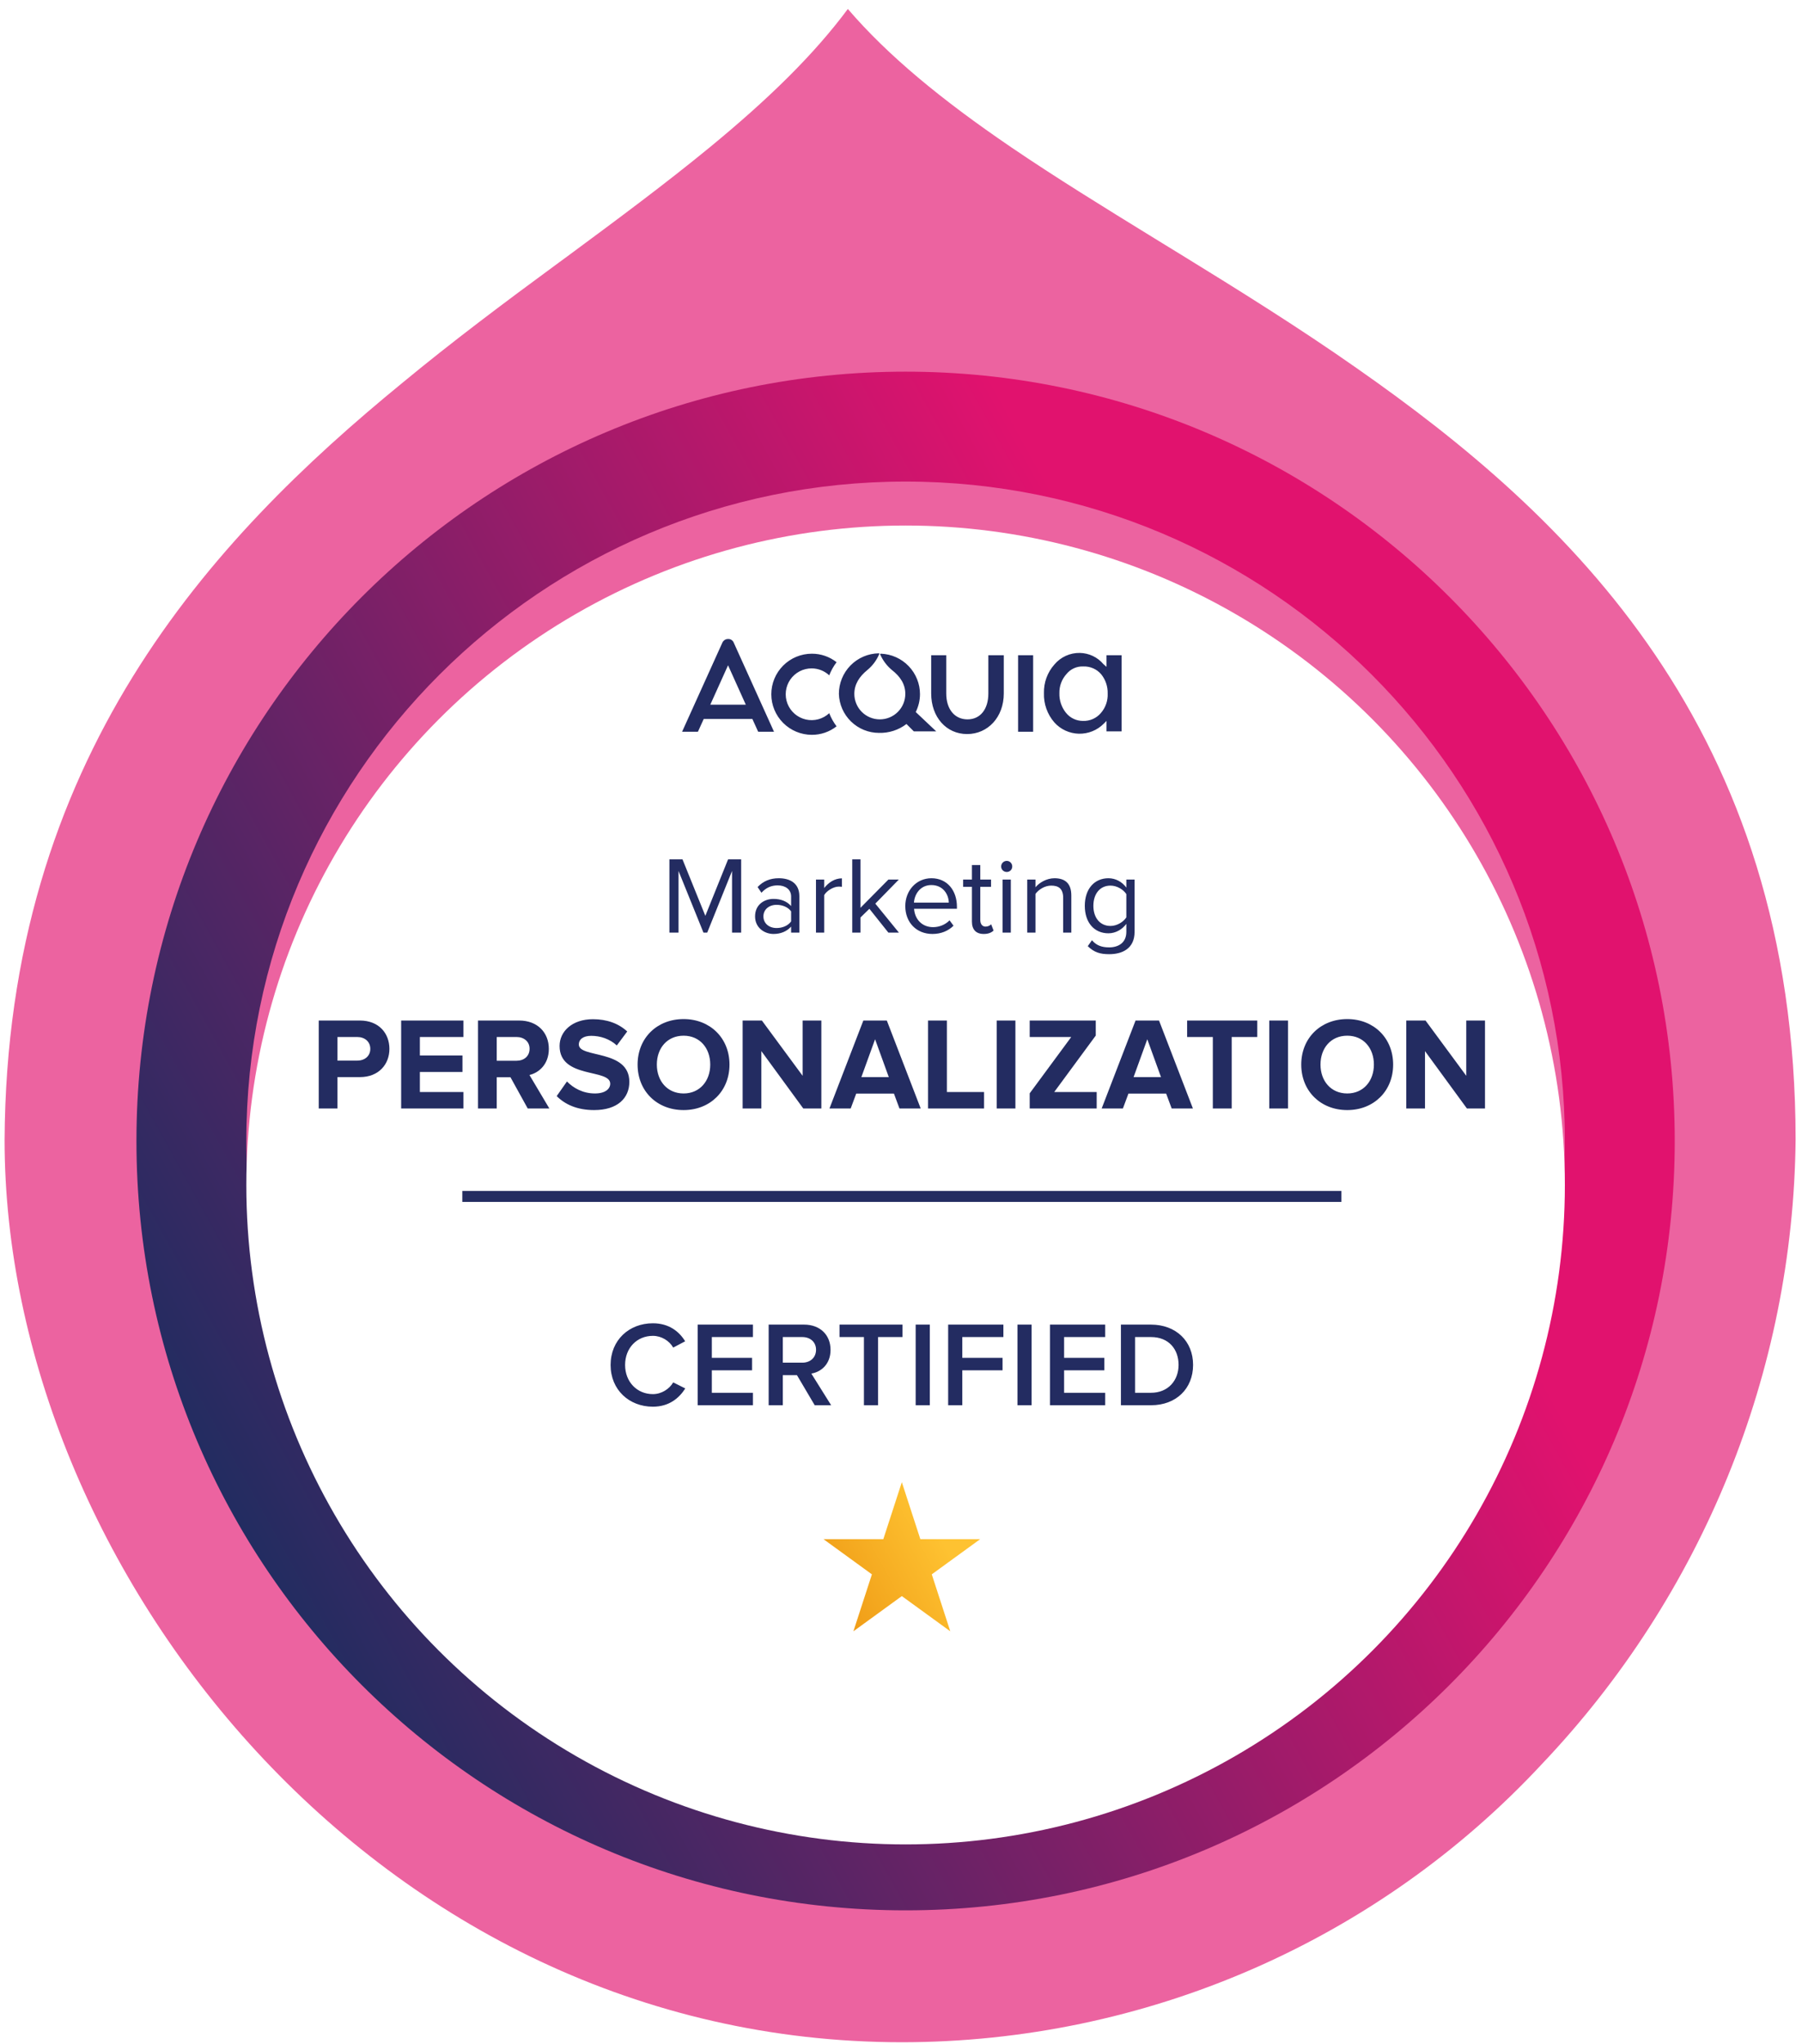
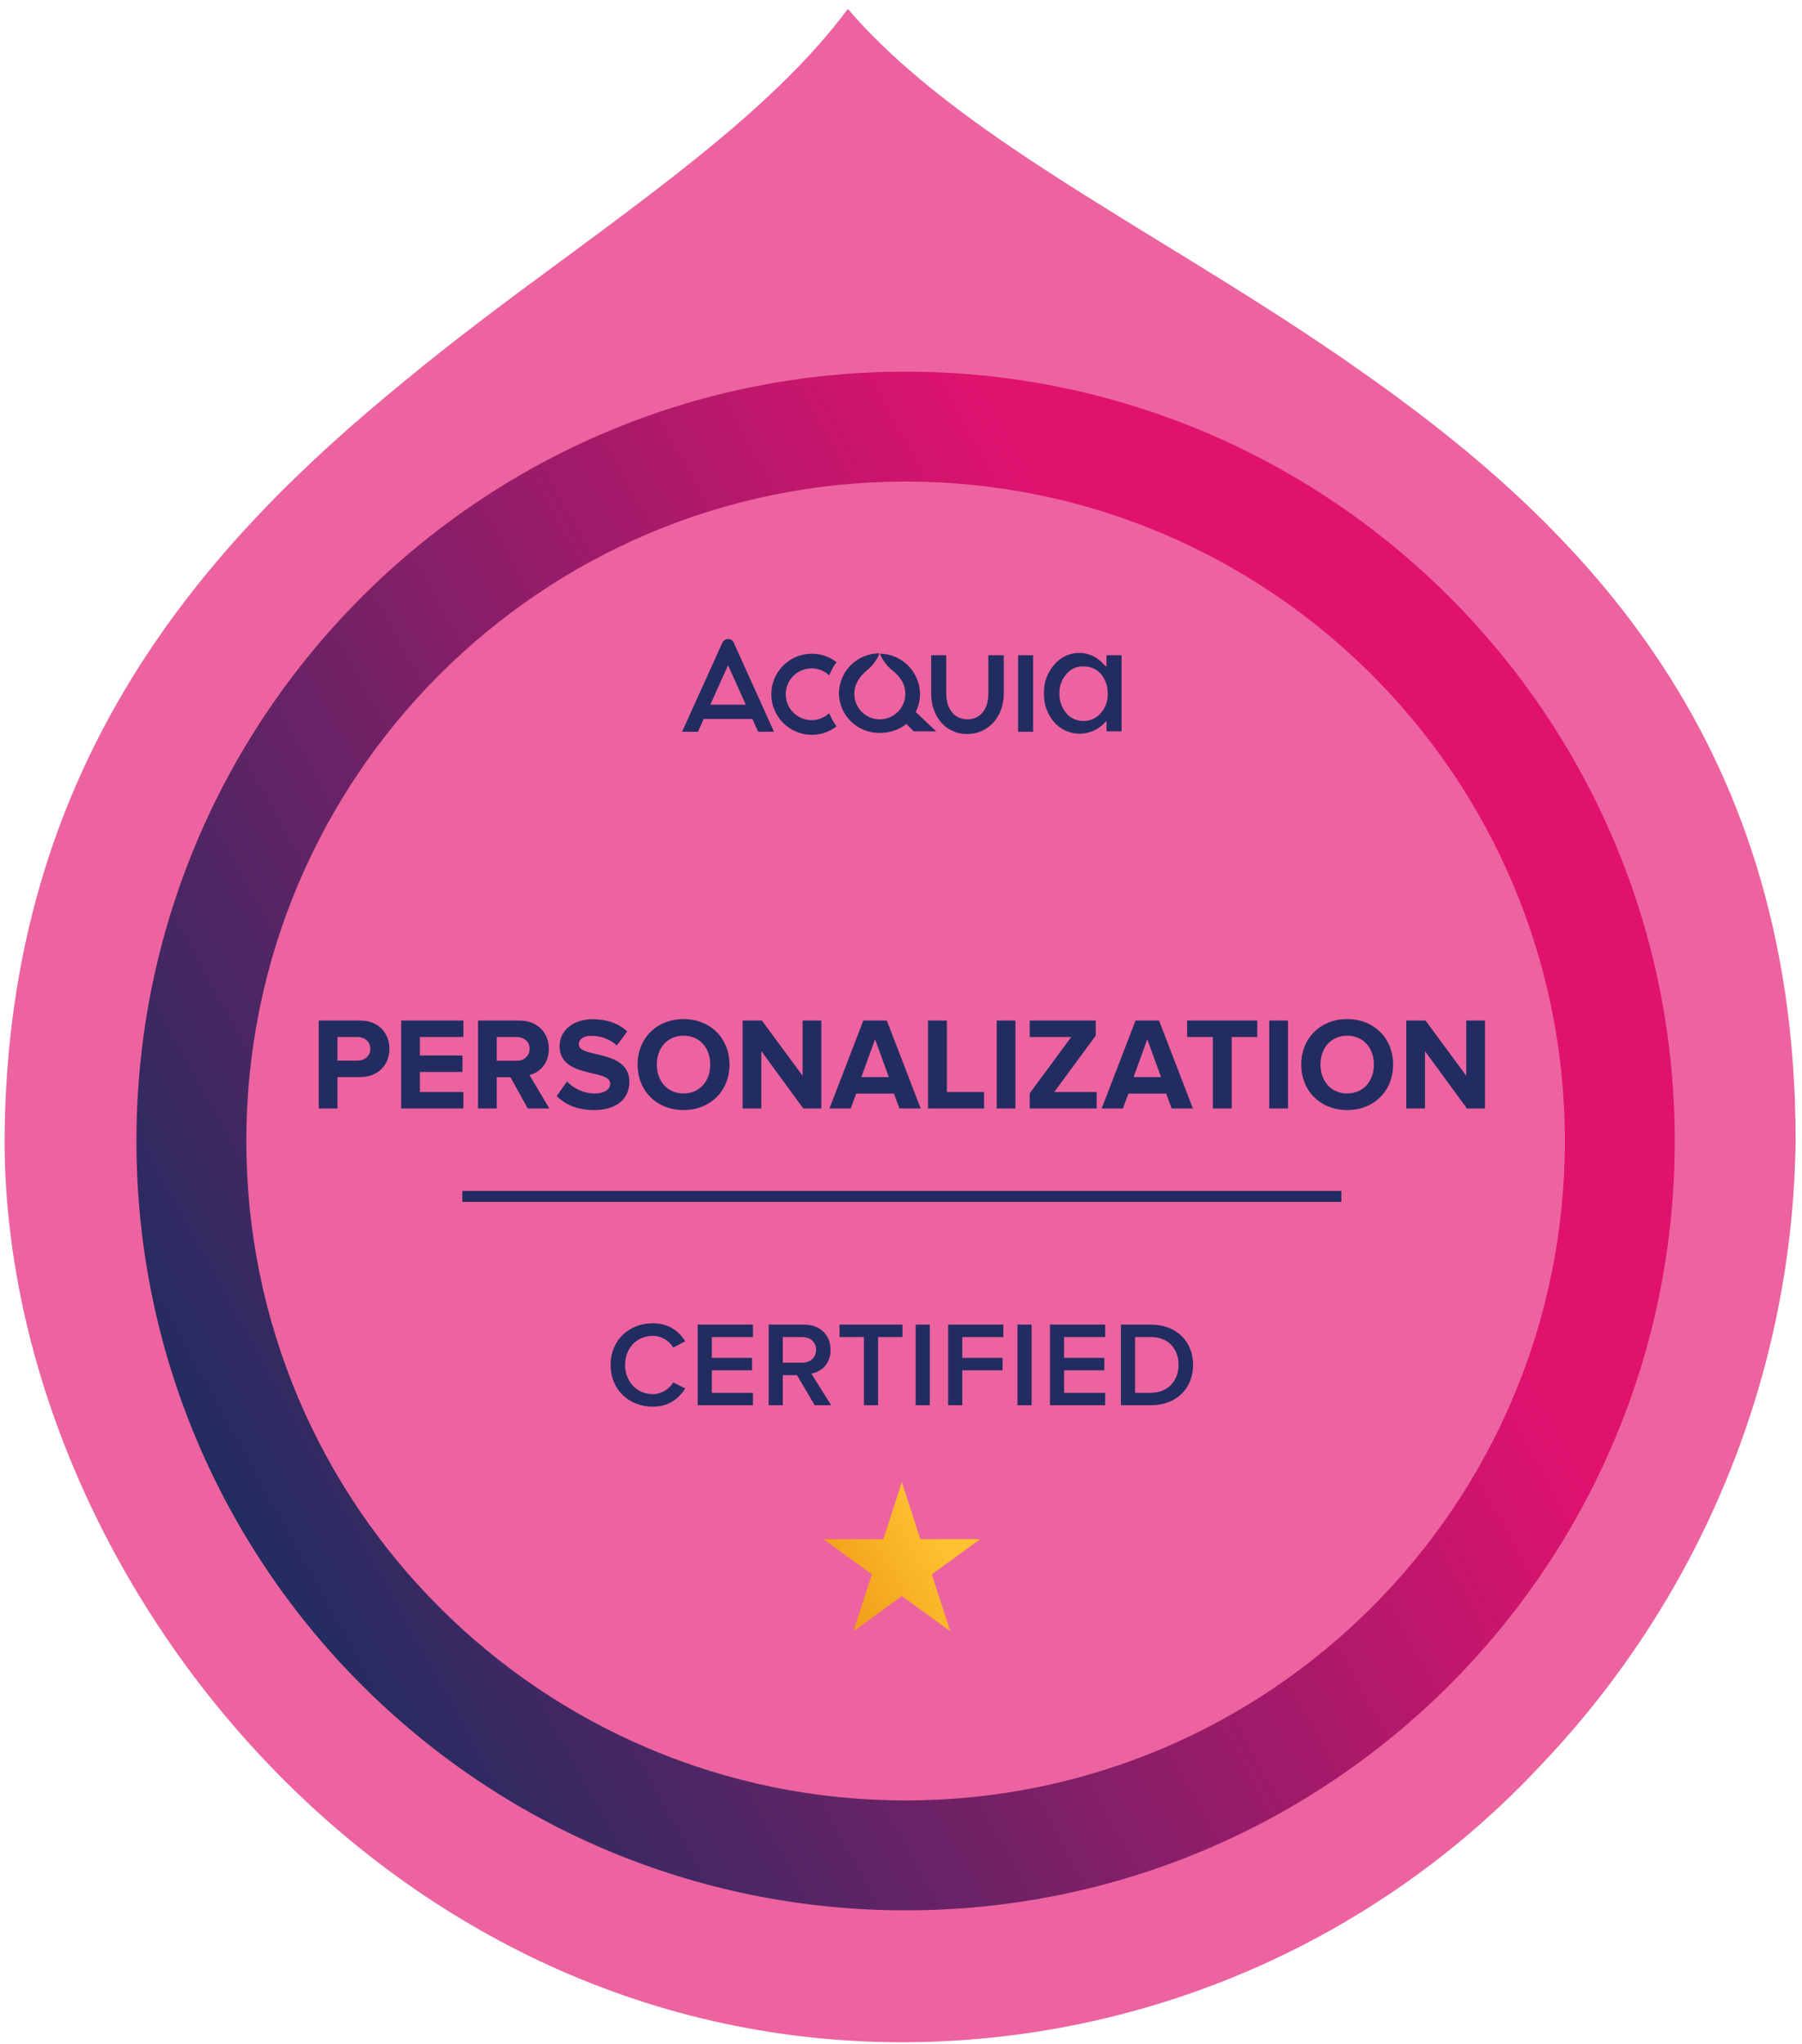
<svg xmlns="http://www.w3.org/2000/svg" width="164" height="186" viewBox="0 0 164 186" fill="none">
  <path fill-rule="evenodd" clip-rule="evenodd" d="M77.162 0.816C74.07 4.978 69.953 9 64.585 13.412L64.583 13.414C60.562 16.715 56.149 19.989 51.584 23.362L51.564 23.377L50.946 23.827C50.942 23.83 50.938 23.833 50.934 23.836C45.684 27.692 41.128 31.11 36.6 34.852L36.588 34.862L36.575 34.872C19.302 49.014 0.586 68.966 0.418 103.753C0.439 142.642 34.321 185.813 82.1 185.816C93.041 185.808 103.861 183.557 113.879 179.205C123.897 174.853 132.895 168.494 140.305 160.53L140.329 160.504L140.353 160.479C154.968 145.083 163.201 124.814 163.418 103.692C163.405 66.218 142.628 46.879 123.477 33.501L123.465 33.492C118.215 29.809 112.724 26.39 107.403 23.119L107.4 23.118L105.825 22.152C105.565 21.992 105.305 21.832 105.045 21.672C100.549 18.906 96.12 16.181 92.031 13.4C85.679 9.078 80.818 5.072 77.162 0.816Z" fill="#EC63A0" />
  <path fill-rule="evenodd" clip-rule="evenodd" d="M82.418 163.816C115.555 163.816 142.418 136.953 142.418 103.816C142.418 70.679 115.555 43.816 82.418 43.816C49.281 43.816 22.418 70.679 22.418 103.816C22.418 136.953 49.281 163.816 82.418 163.816ZM82.418 173.816C121.078 173.816 152.418 142.476 152.418 103.816C152.418 65.156 121.078 33.816 82.418 33.816C43.758 33.816 12.418 65.156 12.418 103.816C12.418 142.476 43.758 173.816 82.418 173.816Z" fill="url(#paint0_linear_158_19104)" />
  <g filter="url(#filter0_d_158_19104)">
-     <circle cx="82.418" cy="103.816" r="60" fill="white" />
-   </g>
+     </g>
  <path d="M73.887 60.814C74.475 60.82 75.039 61.045 75.468 61.446C75.635 61.019 75.859 60.617 76.136 60.251C75.495 59.748 74.702 59.475 73.887 59.478C72.908 59.478 71.969 59.867 71.277 60.559C70.585 61.251 70.196 62.19 70.196 63.169C70.196 64.147 70.585 65.086 71.277 65.778C71.969 66.47 72.908 66.859 73.887 66.859C74.702 66.862 75.495 66.59 76.136 66.086C75.859 65.72 75.635 65.318 75.468 64.891C75.187 65.153 74.846 65.343 74.474 65.443C74.102 65.543 73.712 65.55 73.337 65.464C72.962 65.378 72.613 65.201 72.322 64.95C72.031 64.698 71.806 64.379 71.667 64.02C71.528 63.661 71.479 63.274 71.524 62.892C71.569 62.51 71.707 62.144 71.926 61.828C72.145 61.512 72.439 61.254 72.78 61.077C73.122 60.9 73.502 60.81 73.887 60.814V60.814ZM66.26 58.142C66.147 58.141 66.036 58.174 65.942 58.237C65.848 58.3 65.775 58.389 65.733 58.494L62.077 66.578H63.518L64.045 65.418H68.474L69.001 66.578H70.442L66.787 58.494C66.749 58.386 66.677 58.294 66.582 58.23C66.487 58.167 66.374 58.136 66.26 58.142ZM64.643 64.118L66.26 60.532L67.876 64.118H64.643ZM92.656 66.578H94.026V59.619H92.656V66.578ZM83.728 63.169C83.729 62.214 83.359 61.296 82.697 60.608C82.035 59.919 81.132 59.514 80.178 59.478C80.108 59.478 80.073 59.513 80.108 59.548C80.348 60.091 80.709 60.572 81.162 60.954C81.936 61.552 82.392 62.255 82.392 63.133C82.392 63.438 82.332 63.74 82.216 64.021C82.099 64.303 81.928 64.558 81.713 64.774C81.498 64.989 81.242 65.16 80.96 65.277C80.679 65.393 80.377 65.453 80.073 65.453C79.768 65.453 79.466 65.393 79.185 65.277C78.904 65.16 78.648 64.989 78.432 64.774C78.217 64.558 78.046 64.303 77.93 64.021C77.813 63.74 77.753 63.438 77.753 63.133C77.753 62.255 78.21 61.552 78.948 60.954C79.406 60.575 79.767 60.094 80.002 59.548C80.038 59.478 80.038 59.443 79.967 59.443C79.001 59.461 78.08 59.858 77.403 60.548C76.726 61.239 76.347 62.167 76.347 63.133C76.374 64.085 76.772 64.987 77.454 65.65C78.137 66.313 79.051 66.684 80.002 66.683C80.902 66.707 81.783 66.422 82.498 65.875L83.166 66.543H85.204L83.341 64.785C83.592 64.283 83.724 63.73 83.728 63.169V63.169ZM100.704 59.619V60.673L100.423 60.427C100.159 60.115 99.831 59.862 99.461 59.686C99.091 59.511 98.689 59.416 98.279 59.408C97.838 59.399 97.401 59.489 97 59.672C96.598 59.854 96.243 60.124 95.96 60.462C95.324 61.177 94.985 62.107 95.01 63.063C94.977 64.042 95.316 64.996 95.96 65.734C96.241 66.048 96.584 66.3 96.967 66.476C97.35 66.652 97.765 66.748 98.186 66.758C98.608 66.767 99.026 66.691 99.417 66.533C99.808 66.376 100.162 66.139 100.458 65.84L100.704 65.594V66.543H102.075V59.619H100.704ZM100.177 64.891C99.978 65.121 99.729 65.304 99.449 65.426C99.169 65.548 98.865 65.605 98.56 65.594C98.264 65.595 97.97 65.53 97.703 65.402C97.435 65.274 97.199 65.087 97.014 64.856C96.606 64.349 96.394 63.713 96.416 63.063C96.401 62.429 96.627 61.814 97.049 61.341C97.233 61.109 97.469 60.925 97.737 60.803C98.006 60.681 98.3 60.624 98.596 60.638C98.9 60.627 99.204 60.684 99.484 60.806C99.764 60.927 100.013 61.11 100.212 61.341C100.615 61.836 100.827 62.46 100.81 63.098C100.84 63.755 100.613 64.398 100.177 64.891V64.891ZM89.949 63.098C89.949 64.539 89.211 65.453 88.051 65.453C86.891 65.453 86.118 64.539 86.118 63.098V59.619H84.747V63.098C84.747 65.242 86.118 66.789 88.016 66.789C89.914 66.789 91.355 65.242 91.355 63.098V59.619H89.949V63.098Z" fill="#232C61" />
-   <path d="M67.453 84.858V78.188H66.263L64.193 83.328L62.113 78.188H60.923V84.858H61.753V79.248L64.023 84.858H64.363L66.623 79.248V84.858H67.453ZM72.749 84.858V81.538C72.749 80.368 71.909 79.908 70.879 79.908C70.088 79.908 69.469 80.168 68.948 80.708L69.299 81.228C69.728 80.758 70.198 80.558 70.778 80.558C71.478 80.558 71.999 80.928 71.999 81.568V82.438C71.609 81.998 71.058 81.788 70.398 81.788C69.579 81.788 68.719 82.288 68.719 83.378C68.719 84.428 69.588 84.978 70.398 84.978C71.049 84.978 71.609 84.748 71.999 84.308V84.858H72.749ZM70.678 84.438C69.969 84.438 69.478 83.998 69.478 83.378C69.478 82.768 69.969 82.328 70.678 82.328C71.198 82.328 71.709 82.528 71.999 82.918V83.838C71.709 84.238 71.198 84.438 70.678 84.438ZM75.012 84.858V81.438C75.232 81.048 75.862 80.668 76.332 80.668C76.442 80.668 76.532 80.678 76.622 80.688V79.918C75.962 79.918 75.402 80.298 75.012 80.798V80.028H74.262V84.858H75.012ZM81.812 84.858L79.662 82.218L81.802 80.028H80.853L78.312 82.598V78.188H77.562V84.858H78.312V83.478L79.123 82.688L80.853 84.858H81.812ZM84.86 84.978C85.64 84.978 86.29 84.708 86.78 84.228L86.42 83.738C86.03 84.138 85.48 84.358 84.92 84.358C83.88 84.358 83.25 83.598 83.19 82.688H87.09V82.498C87.09 81.048 86.23 79.908 84.77 79.908C83.39 79.908 82.39 81.038 82.39 82.438C82.39 83.948 83.42 84.978 84.86 84.978ZM86.35 82.128H83.18C83.22 81.398 83.73 80.528 84.76 80.528C85.86 80.528 86.34 81.418 86.35 82.128ZM89.535 84.978C89.965 84.978 90.235 84.848 90.425 84.668L90.205 84.098C90.105 84.208 89.915 84.308 89.695 84.308C89.375 84.308 89.215 84.048 89.215 83.688V80.688H90.195V80.028H89.215V78.708H88.455V80.028H87.655V80.688H88.455V83.848C88.455 84.568 88.815 84.978 89.535 84.978ZM91.624 79.338C91.904 79.338 92.124 79.118 92.124 78.838C92.124 78.558 91.904 78.328 91.624 78.328C91.344 78.328 91.114 78.558 91.114 78.838C91.114 79.118 91.344 79.338 91.624 79.338ZM91.994 84.858V80.028H91.244V84.858H91.994ZM97.5 84.858V81.468C97.5 80.418 96.97 79.908 95.97 79.908C95.24 79.908 94.58 80.318 94.24 80.728V80.028H93.49V84.858H94.24V81.328C94.53 80.938 95.08 80.578 95.67 80.578C96.32 80.578 96.76 80.838 96.76 81.698V84.858H97.5ZM100.948 86.818C102.128 86.818 103.258 86.318 103.258 84.788V80.028H102.508V80.758C102.118 80.228 101.528 79.908 100.878 79.908C99.608 79.908 98.728 80.868 98.728 82.418C98.728 83.978 99.618 84.918 100.878 84.918C101.558 84.918 102.148 84.548 102.508 84.058V84.788C102.508 85.808 101.748 86.198 100.948 86.198C100.258 86.198 99.778 86.018 99.378 85.548L98.998 86.088C99.578 86.658 100.138 86.818 100.948 86.818ZM101.068 84.248C100.088 84.248 99.508 83.478 99.508 82.418C99.508 81.348 100.088 80.578 101.068 80.578C101.658 80.578 102.238 80.938 102.508 81.348V83.468C102.238 83.888 101.658 84.248 101.068 84.248Z" fill="#232C61" />
-   <path d="M30.713 100.858V98.002H32.753C34.481 98.002 35.441 96.826 35.441 95.434C35.441 94.03 34.493 92.854 32.753 92.854H29.009V100.858H30.713ZM32.513 96.502H30.713V94.354H32.513C33.185 94.354 33.701 94.762 33.701 95.434C33.701 96.094 33.185 96.502 32.513 96.502ZM42.173 100.858V99.358H38.213V97.534H42.089V96.034H38.213V94.354H42.173V92.854H36.509V100.858H42.173ZM49.997 100.858L48.185 97.81C49.049 97.606 49.949 96.838 49.949 95.434C49.949 93.946 48.917 92.854 47.249 92.854H43.505V100.858H45.209V98.014H46.457L48.029 100.858H49.997ZM47.009 96.514H45.209V94.354H47.009C47.681 94.354 48.197 94.762 48.197 95.422C48.197 96.106 47.681 96.514 47.009 96.514ZM54.072 101.002C56.22 101.002 57.276 99.898 57.276 98.434C57.276 95.446 52.68 96.298 52.68 95.038C52.68 94.558 53.088 94.246 53.808 94.246C54.624 94.246 55.488 94.522 56.136 95.122L57.084 93.85C56.292 93.118 55.236 92.734 53.964 92.734C52.08 92.734 50.928 93.838 50.928 95.17C50.928 98.182 55.536 97.21 55.536 98.602C55.536 99.07 55.092 99.49 54.144 99.49C53.04 99.49 52.164 98.986 51.6 98.398L50.664 99.73C51.42 100.486 52.524 101.002 54.072 101.002ZM62.215 101.002C64.627 101.002 66.391 99.274 66.391 96.862C66.391 94.45 64.627 92.722 62.215 92.722C59.791 92.722 58.027 94.45 58.027 96.862C58.027 99.274 59.791 101.002 62.215 101.002ZM62.215 99.49C60.727 99.49 59.779 98.35 59.779 96.862C59.779 95.362 60.727 94.234 62.215 94.234C63.691 94.234 64.639 95.362 64.639 96.862C64.639 98.35 63.691 99.49 62.215 99.49ZM74.751 100.858V92.854H73.047V97.882L69.339 92.854H67.587V100.858H69.291V95.638L73.107 100.858H74.751ZM83.793 100.858L80.709 92.854H78.573L75.489 100.858H77.421L77.925 99.502H81.357L81.861 100.858H83.793ZM80.889 98.002H78.393L79.641 94.558L80.889 98.002ZM89.56 100.858V99.358H86.176V92.854H84.46V100.858H89.56ZM92.412 100.858V92.854H90.708V100.858H92.412ZM99.809 100.858V99.358H95.945L99.725 94.222V92.854H93.713V94.354H97.493L93.713 99.478V100.858H99.809ZM108.567 100.858L105.483 92.854H103.347L100.263 100.858H102.195L102.699 99.502H106.131L106.635 100.858H108.567ZM105.663 98.002H103.167L104.415 94.558L105.663 98.002ZM112.096 100.858V94.354H114.424V92.854H108.04V94.354H110.38V100.858H112.096ZM117.221 100.858V92.854H115.517V100.858H117.221ZM122.614 101.002C125.026 101.002 126.79 99.274 126.79 96.862C126.79 94.45 125.026 92.722 122.614 92.722C120.19 92.722 118.426 94.45 118.426 96.862C118.426 99.274 120.19 101.002 122.614 101.002ZM122.614 99.49C121.126 99.49 120.178 98.35 120.178 96.862C120.178 95.362 121.126 94.234 122.614 94.234C124.09 94.234 125.038 95.362 125.038 96.862C125.038 98.35 124.09 99.49 122.614 99.49ZM135.149 100.858V92.854H133.445V97.882L129.737 92.854H127.985V100.858H129.689V95.638L133.505 100.858H135.149Z" fill="#232C61" />
+   <path d="M30.713 100.858V98.002H32.753C34.481 98.002 35.441 96.826 35.441 95.434C35.441 94.03 34.493 92.854 32.753 92.854H29.009V100.858H30.713ZM32.513 96.502H30.713V94.354H32.513C33.185 94.354 33.701 94.762 33.701 95.434C33.701 96.094 33.185 96.502 32.513 96.502ZM42.173 100.858V99.358H38.213V97.534H42.089V96.034H38.213V94.354H42.173V92.854H36.509V100.858H42.173ZM49.997 100.858L48.185 97.81C49.049 97.606 49.949 96.838 49.949 95.434C49.949 93.946 48.917 92.854 47.249 92.854H43.505V100.858H45.209V98.014H46.457L48.029 100.858H49.997ZM47.009 96.514H45.209V94.354H47.009C47.681 94.354 48.197 94.762 48.197 95.422C48.197 96.106 47.681 96.514 47.009 96.514ZM54.072 101.002C56.22 101.002 57.276 99.898 57.276 98.434C57.276 95.446 52.68 96.298 52.68 95.038C52.68 94.558 53.088 94.246 53.808 94.246C54.624 94.246 55.488 94.522 56.136 95.122L57.084 93.85C56.292 93.118 55.236 92.734 53.964 92.734C52.08 92.734 50.928 93.838 50.928 95.17C50.928 98.182 55.536 97.21 55.536 98.602C55.536 99.07 55.092 99.49 54.144 99.49C53.04 99.49 52.164 98.986 51.6 98.398L50.664 99.73C51.42 100.486 52.524 101.002 54.072 101.002ZM62.215 101.002C64.627 101.002 66.391 99.274 66.391 96.862C66.391 94.45 64.627 92.722 62.215 92.722C59.791 92.722 58.027 94.45 58.027 96.862C58.027 99.274 59.791 101.002 62.215 101.002ZM62.215 99.49C60.727 99.49 59.779 98.35 59.779 96.862C59.779 95.362 60.727 94.234 62.215 94.234C63.691 94.234 64.639 95.362 64.639 96.862C64.639 98.35 63.691 99.49 62.215 99.49ZM74.751 100.858V92.854H73.047V97.882L69.339 92.854H67.587V100.858H69.291V95.638L73.107 100.858H74.751M83.793 100.858L80.709 92.854H78.573L75.489 100.858H77.421L77.925 99.502H81.357L81.861 100.858H83.793ZM80.889 98.002H78.393L79.641 94.558L80.889 98.002ZM89.56 100.858V99.358H86.176V92.854H84.46V100.858H89.56ZM92.412 100.858V92.854H90.708V100.858H92.412ZM99.809 100.858V99.358H95.945L99.725 94.222V92.854H93.713V94.354H97.493L93.713 99.478V100.858H99.809ZM108.567 100.858L105.483 92.854H103.347L100.263 100.858H102.195L102.699 99.502H106.131L106.635 100.858H108.567ZM105.663 98.002H103.167L104.415 94.558L105.663 98.002ZM112.096 100.858V94.354H114.424V92.854H108.04V94.354H110.38V100.858H112.096ZM117.221 100.858V92.854H115.517V100.858H117.221ZM122.614 101.002C125.026 101.002 126.79 99.274 126.79 96.862C126.79 94.45 125.026 92.722 122.614 92.722C120.19 92.722 118.426 94.45 118.426 96.862C118.426 99.274 120.19 101.002 122.614 101.002ZM122.614 99.49C121.126 99.49 120.178 98.35 120.178 96.862C120.178 95.362 121.126 94.234 122.614 94.234C124.09 94.234 125.038 95.362 125.038 96.862C125.038 98.35 124.09 99.49 122.614 99.49ZM135.149 100.858V92.854H133.445V97.882L129.737 92.854H127.985V100.858H129.689V95.638L133.505 100.858H135.149Z" fill="#232C61" />
  <path d="M42.076 108.858L122.076 108.858" stroke="#232C61" />
  <path d="M59.42 127.99C60.894 127.99 61.807 127.209 62.368 126.329L61.268 125.779C60.916 126.384 60.201 126.846 59.42 126.846C57.968 126.846 56.89 125.724 56.89 124.195C56.89 122.644 57.968 121.544 59.42 121.544C60.201 121.544 60.916 121.995 61.268 122.611L62.357 122.039C61.818 121.159 60.894 120.4 59.42 120.4C57.253 120.4 55.57 121.929 55.57 124.195C55.57 126.45 57.253 127.99 59.42 127.99ZM68.524 127.858V126.725H64.784V124.679H68.447V123.546H64.784V121.654H68.524V120.521H63.497V127.858H68.524ZM75.643 127.858L73.839 124.976C74.73 124.833 75.588 124.118 75.588 122.82C75.588 121.456 74.631 120.521 73.179 120.521H69.956V127.858H71.243V125.119H72.53L74.147 127.858H75.643ZM73.014 123.986H71.243V121.654H73.014C73.74 121.654 74.268 122.105 74.268 122.809C74.268 123.524 73.74 123.986 73.014 123.986ZM79.913 127.858V121.654H82.135V120.521H76.404V121.654H78.626V127.858H79.913ZM84.622 127.858V120.521H83.335V127.858H84.622ZM87.579 127.858V124.679H91.242V123.546H87.579V121.654H91.319V120.521H86.292V127.858H87.579ZM93.887 127.858V120.521H92.6V127.858H93.887ZM100.584 127.858V126.725H96.844V124.679H100.507V123.546H96.844V121.654H100.584V120.521H95.557V127.858H100.584ZM104.754 127.858C107.042 127.858 108.582 126.351 108.582 124.184C108.582 122.039 107.042 120.521 104.743 120.521H102.015V127.858H104.754ZM104.743 126.725H103.302V121.654H104.754C106.382 121.654 107.262 122.776 107.262 124.184C107.262 125.581 106.338 126.725 104.743 126.725Z" fill="#232C61" />
  <path d="M82.076 134.858L83.76 140.041H89.209L84.801 143.244L86.485 148.426L82.076 145.223L77.668 148.426L79.352 143.244L74.943 140.041H80.392L82.076 134.858Z" fill="url(#paint1_linear_158_19104)" />
  <defs>
    <filter id="filter0_d_158_19104" x="18.418" y="43.816" width="128" height="128" filterUnits="userSpaceOnUse" color-interpolation-filters="sRGB">
      <feFlood flood-opacity="0" result="BackgroundImageFix" />
      <feColorMatrix in="SourceAlpha" type="matrix" values="0 0 0 0 0 0 0 0 0 0 0 0 0 0 0 0 0 0 127 0" result="hardAlpha" />
      <feOffset dy="4" />
      <feGaussianBlur stdDeviation="2" />
      <feComposite in2="hardAlpha" operator="out" />
      <feColorMatrix type="matrix" values="0 0 0 0 0 0 0 0 0 0 0 0 0 0 0 0 0 0 0.25 0" />
      <feBlend mode="normal" in2="BackgroundImageFix" result="effect1_dropShadow_158_19104" />
      <feBlend mode="normal" in="SourceGraphic" in2="effect1_dropShadow_158_19104" result="shape" />
    </filter>
    <linearGradient id="paint0_linear_158_19104" x1="41.539" y1="173.816" x2="165.583" y2="105.37" gradientUnits="userSpaceOnUse">
      <stop stop-color="#232C61" />
      <stop offset="0.776" stop-color="#E1126E" />
    </linearGradient>
    <linearGradient id="paint1_linear_158_19104" x1="77.696" y1="149.858" x2="90.987" y2="142.525" gradientUnits="userSpaceOnUse">
      <stop stop-color="#EF9B16" />
      <stop offset="0.776" stop-color="#FEC231" />
    </linearGradient>
  </defs>
</svg>